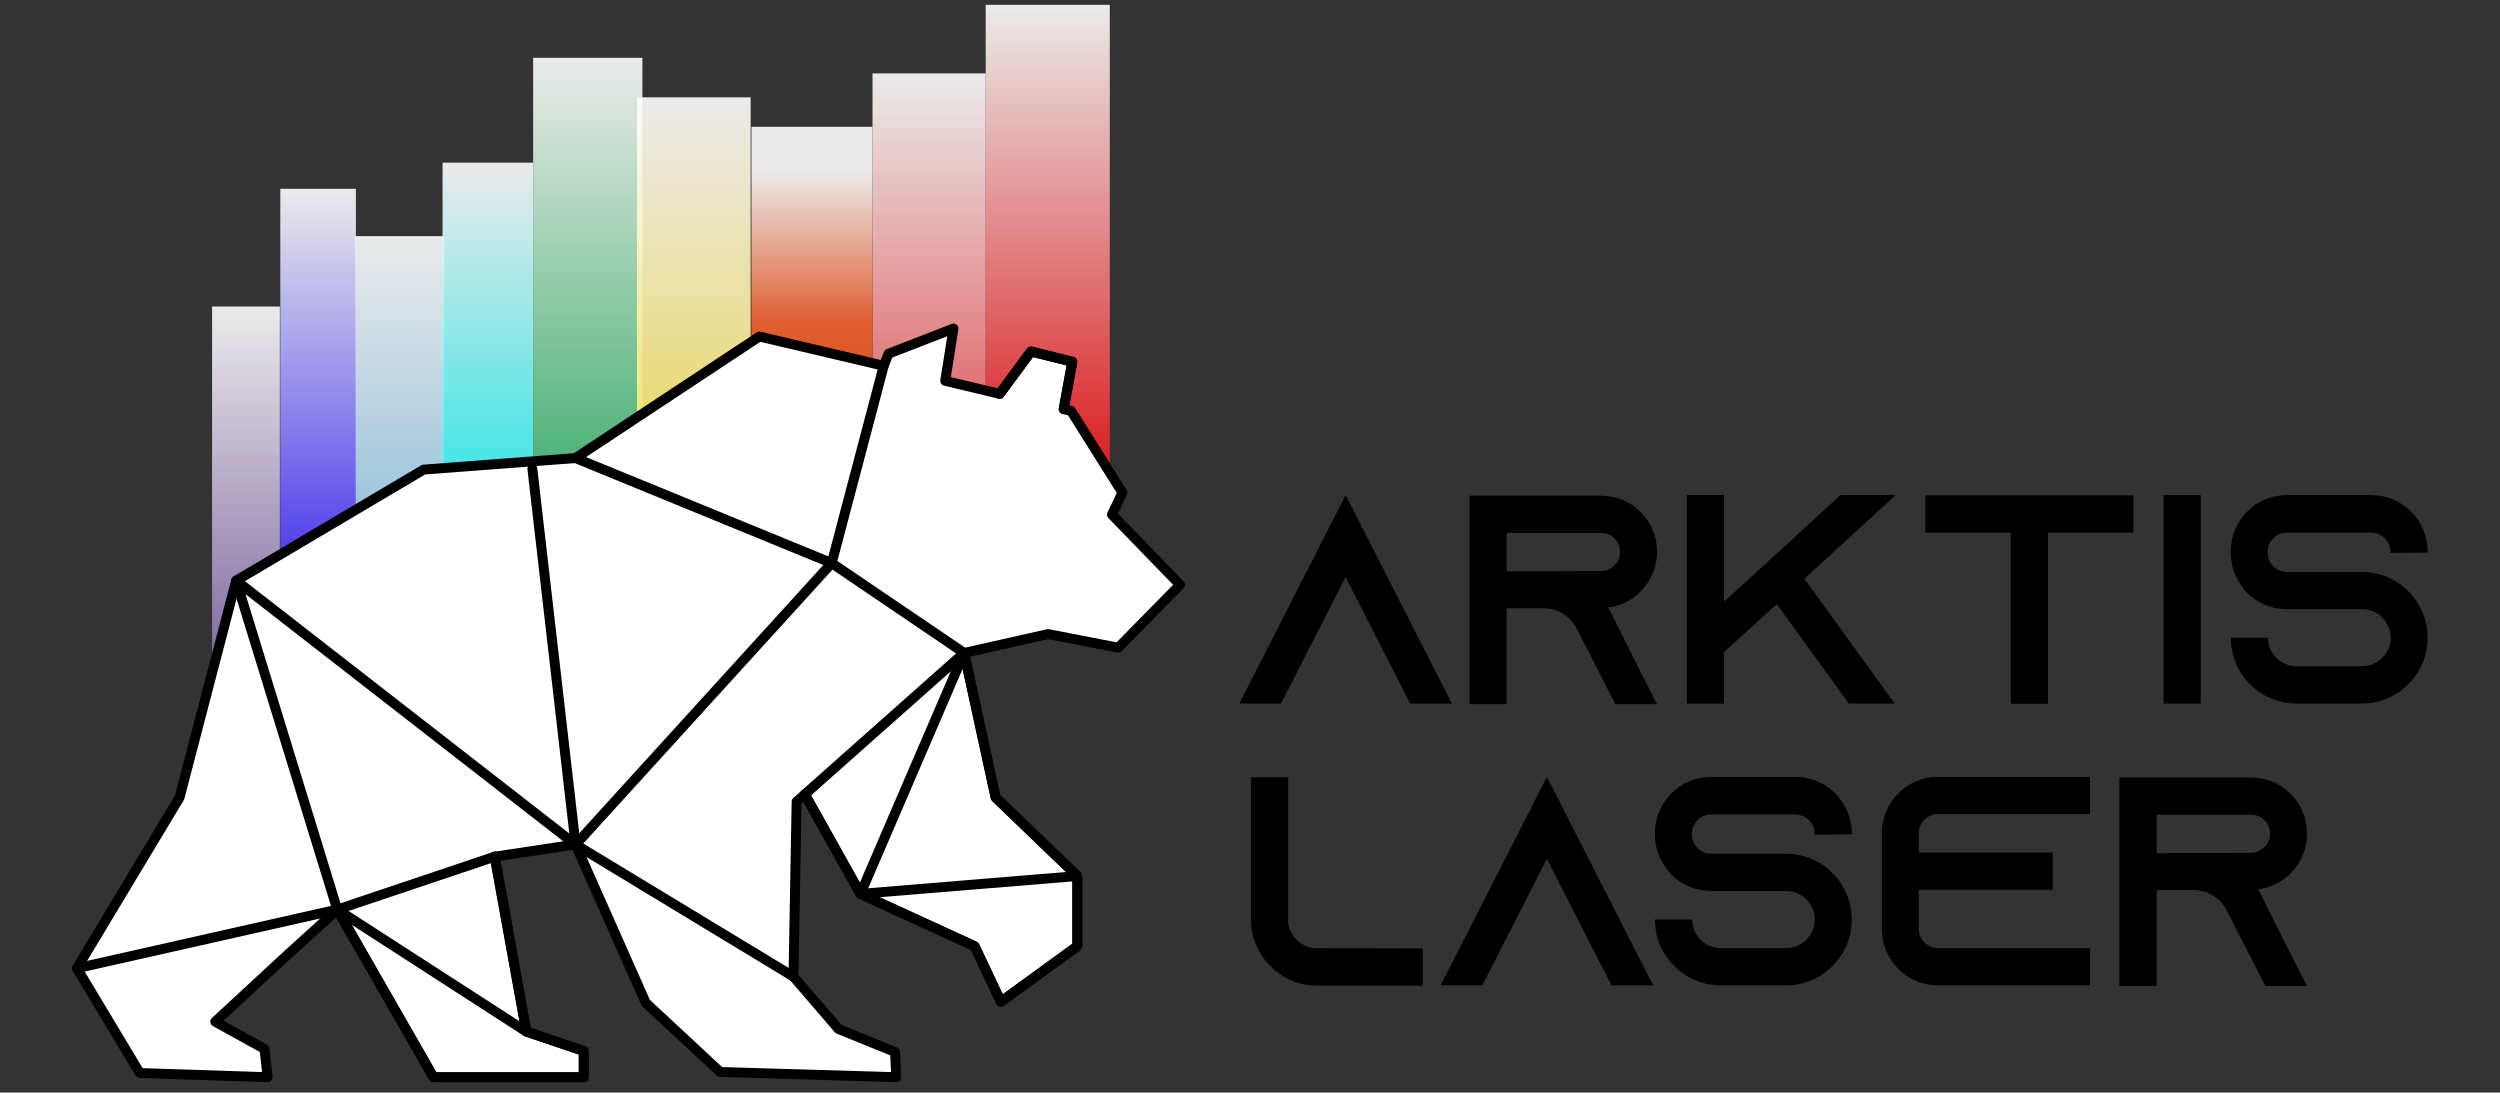
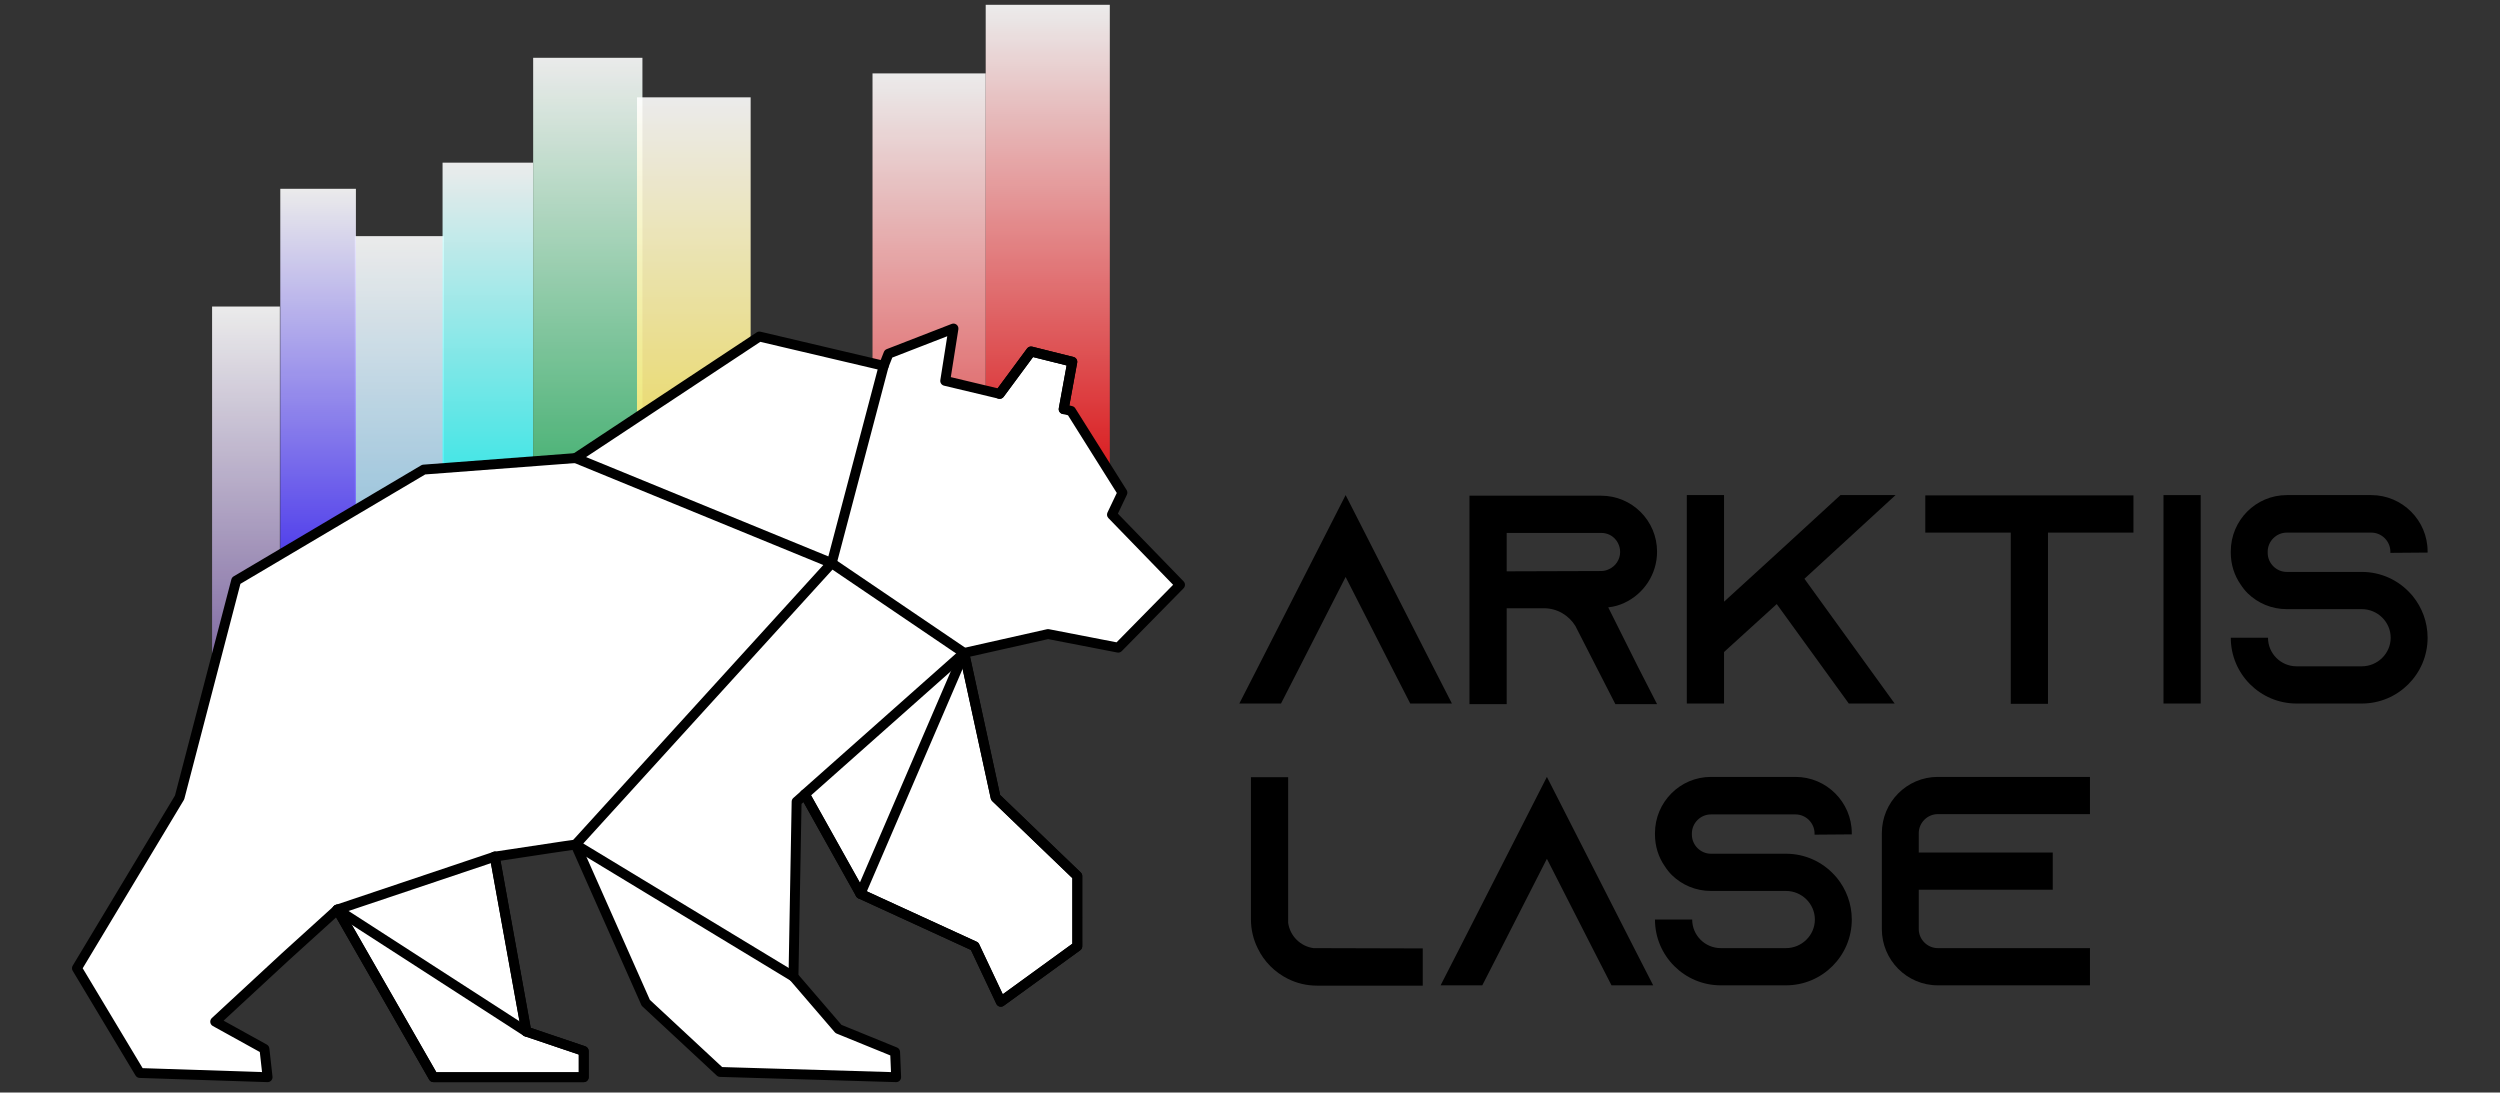
<svg xmlns="http://www.w3.org/2000/svg" viewBox="0 116.8 1820.757 795.676" id="svg2" version="1.1" style="max-height: 500px" width="1820.757" height="795.676">
  <rect x="0" y="116.8" width="1820.757" height="795.676" fill="#333333" stroke="none" />
  <defs id="defs6">
    <clipPath id="clipPath16" clipPathUnits="userSpaceOnUse">
      <path id="path14" d="M 0,768 H 1366 V 0 H 0 Z" />
    </clipPath>
    <clipPath id="clipPath24" clipPathUnits="userSpaceOnUse">
      <path id="path22" d="m 115.877,513.099 h 37.028 V 233.467 h -37.028 z" />
    </clipPath>
    <linearGradient id="linearGradient34" spreadMethod="pad" gradientTransform="matrix(0,-279.632,-279.632,0,134.391,513.099)" gradientUnits="userSpaceOnUse" y2="0" x2="1" y1="0" x1="0">
      <stop id="stop30" offset="0" style="stop-opacity:1;stop-color:#ffffff" />
      <stop id="stop32" offset="1" style="stop-opacity:1;stop-color:#55338c" />
    </linearGradient>
    <clipPath id="clipPath56" clipPathUnits="userSpaceOnUse">
      <path id="path54" d="m 193.837,551.554 h 48.715 V 328.42 h -48.715 z" />
    </clipPath>
    <linearGradient id="linearGradient68" spreadMethod="pad" gradientTransform="matrix(0,-223.134,-223.134,0,218.194,551.554)" gradientUnits="userSpaceOnUse" y2="0" x2="1" y1="0" x1="0">
      <stop id="stop62" offset="0" style="stop-opacity:1;stop-color:#ffffff" />
      <stop id="stop64" offset="0.763" style="stop-opacity:1;stop-color:#9ccfed" />
      <stop id="stop66" offset="1" style="stop-opacity:1;stop-color:#9ccfed" />
    </linearGradient>
    <clipPath id="clipPath90" clipPathUnits="userSpaceOnUse">
      <path id="path88" d="m 153.141,577.414 h 41.311 v -216.84 h -41.311 z" />
    </clipPath>
    <linearGradient id="linearGradient100" spreadMethod="pad" gradientTransform="matrix(0,-216.841,-216.841,0,173.796,577.414)" gradientUnits="userSpaceOnUse" y2="0" x2="1" y1="0" x1="0">
      <stop id="stop96" offset="0" style="stop-opacity:1;stop-color:#ffffff" />
      <stop id="stop98" offset="1" style="stop-opacity:1;stop-color:#4530ff" />
    </linearGradient>
    <clipPath id="clipPath122" clipPathUnits="userSpaceOnUse">
      <path id="path120" d="m 241.8,591.681 h 49.498 V 360.574 H 241.8 Z" />
    </clipPath>
    <linearGradient id="linearGradient132" spreadMethod="pad" gradientTransform="matrix(0,-231.107,-231.107,0,266.549,591.681)" gradientUnits="userSpaceOnUse" y2="0" x2="1" y1="0" x1="0">
      <stop id="stop128" offset="0" style="stop-opacity:1;stop-color:#ffffff" />
      <stop id="stop130" offset="1" style="stop-opacity:1;stop-color:#00f7f7" />
    </linearGradient>
    <clipPath id="clipPath154" clipPathUnits="userSpaceOnUse">
      <path id="path152" d="M 291.298,648.994 H 351 V 270.023 h -59.702 z" />
    </clipPath>
    <linearGradient id="linearGradient166" spreadMethod="pad" gradientTransform="matrix(0,-378.971,-378.971,0,321.149,648.994)" gradientUnits="userSpaceOnUse" y2="0" x2="1" y1="0" x1="0">
      <stop id="stop160" offset="0" style="stop-opacity:1;stop-color:#ffffff" />
      <stop id="stop162" offset="0.774" style="stop-opacity:1;stop-color:#18ad56" />
      <stop id="stop164" offset="1" style="stop-opacity:1;stop-color:#0da94e" />
    </linearGradient>
    <clipPath id="clipPath188" clipPathUnits="userSpaceOnUse">
      <path id="path186" d="M 476.713,640.473 H 538.55 V 348.924 h -61.837 z" />
    </clipPath>
    <linearGradient id="linearGradient198" spreadMethod="pad" gradientTransform="matrix(0,-291.549,-291.549,0,507.631,640.473)" gradientUnits="userSpaceOnUse" y2="0" x2="1" y1="0" x1="0">
      <stop id="stop194" offset="0" style="stop-opacity:1;stop-color:#ffffff" />
      <stop id="stop196" offset="1" style="stop-opacity:1;stop-color:#ec1e21" />
    </linearGradient>
    <clipPath id="clipPath220" clipPathUnits="userSpaceOnUse">
      <path id="path218" d="m 348.029,627.381 h 62.097 V 295.567 h -62.097 z" />
    </clipPath>
    <linearGradient id="linearGradient230" spreadMethod="pad" gradientTransform="matrix(0,-331.814,-331.814,0,379.078,627.381)" gradientUnits="userSpaceOnUse" y2="0" x2="1" y1="0" x1="0">
      <stop id="stop226" offset="0" style="stop-opacity:1;stop-color:#ffffff" />
      <stop id="stop228" offset="1" style="stop-opacity:1;stop-color:#fddc04" />
    </linearGradient>
    <clipPath id="clipPath252" clipPathUnits="userSpaceOnUse">
-       <path id="path250" d="m 410.58,611.276 h 66.111 V 446.538 H 410.58 Z" />
+       <path id="path250" d="m 410.58,611.276 h 66.111 H 410.58 Z" />
    </clipPath>
    <linearGradient id="linearGradient270" spreadMethod="pad" gradientTransform="matrix(0,-164.738,-164.738,0,443.636,611.276)" gradientUnits="userSpaceOnUse" y2="0" x2="1" y1="0" x1="0">
      <stop id="stop258" offset="0" style="stop-opacity:1;stop-color:#ffffff" />
      <stop id="stop260" offset="0.146" style="stop-opacity:1;stop-color:#ffffff" />
      <stop id="stop262" offset="0.652" style="stop-opacity:1;stop-color:#f2632f" />
      <stop id="stop264" offset="0.656" style="stop-opacity:1;stop-color:#f2632f" />
      <stop id="stop266" offset="0.781" style="stop-opacity:1;stop-color:#f15a24" />
      <stop id="stop268" offset="1" style="stop-opacity:1;stop-color:#f15a24" />
    </linearGradient>
    <clipPath id="clipPath292" clipPathUnits="userSpaceOnUse">
      <path id="path290" d="m 538.55,677.932 h 67.807 V 342.545 H 538.55 Z" />
    </clipPath>
    <linearGradient id="linearGradient304" spreadMethod="pad" gradientTransform="matrix(0,-335.387,-335.387,0,572.454,677.932)" gradientUnits="userSpaceOnUse" y2="0" x2="1" y1="0" x1="0">
      <stop id="stop298" offset="0" style="stop-opacity:1;stop-color:#ffffff" />
      <stop id="stop300" offset="0.748" style="stop-opacity:1;stop-color:#ec1e21" />
      <stop id="stop302" offset="1" style="stop-opacity:1;stop-color:#ec1e21" />
    </linearGradient>
  </defs>
  <g transform="matrix(1.333,0,0,-1.333,0,1024)" id="g8">
    <g id="g10">
      <g clip-path="url(#clipPath16)" id="g12">
        <g id="g18">
          <g id="g20" />
          <g id="g48">
            <g id="g46" opacity="0.9" clip-path="url(#clipPath24)">
              <g id="g44">
                <g id="g42">
                  <g id="g40">
                    <g id="g38">
                      <path id="path36" style="fill:url(#linearGradient34);stroke:none" d="M 152.905,513.099 H 115.877 V 233.467 h 37.028 z" />
                    </g>
                  </g>
                </g>
              </g>
            </g>
          </g>
        </g>
        <g id="g50">
          <g id="g52" />
          <g id="g82">
            <g id="g80" opacity="0.9" clip-path="url(#clipPath56)">
              <g id="g78">
                <g id="g76">
                  <g id="g74">
                    <g id="g72">
                      <path id="path70" style="fill:url(#linearGradient68);stroke:none" d="m 242.552,328.42 h -48.715 v 223.134 h 48.715 z" />
                    </g>
                  </g>
                </g>
              </g>
            </g>
          </g>
        </g>
        <g id="g84">
          <g id="g86" />
          <g id="g114">
            <g id="g112" opacity="0.9" clip-path="url(#clipPath90)">
              <g id="g110">
                <g id="g108">
                  <g id="g106">
                    <g id="g104">
                      <path id="path102" style="fill:url(#linearGradient100);stroke:none" d="m 194.452,360.574 h -41.311 v 216.841 h 41.311 z" />
                    </g>
                  </g>
                </g>
              </g>
            </g>
          </g>
        </g>
        <g id="g116">
          <g id="g118" />
          <g id="g146">
            <g id="g144" opacity="0.9" clip-path="url(#clipPath122)">
              <g id="g142">
                <g id="g140">
                  <g id="g138">
                    <g id="g136">
                      <path id="path134" style="fill:url(#linearGradient132);stroke:none" d="m 241.8,591.681 h 49.498 V 360.574 H 241.8 Z" />
                    </g>
                  </g>
                </g>
              </g>
            </g>
          </g>
        </g>
        <g id="g148">
          <g id="g150" />
          <g id="g180">
            <g id="g178" opacity="0.9" clip-path="url(#clipPath154)">
              <g id="g176">
                <g id="g174">
                  <g id="g172">
                    <g id="g170">
                      <path id="path168" style="fill:url(#linearGradient166);stroke:none" d="M 291.298,648.994 H 351 V 270.023 h -59.702 z" />
                    </g>
                  </g>
                </g>
              </g>
            </g>
          </g>
        </g>
        <g id="g182">
          <g id="g184" />
          <g id="g212">
            <g id="g210" opacity="0.9" clip-path="url(#clipPath188)">
              <g id="g208">
                <g id="g206">
                  <g id="g204">
                    <g id="g202">
                      <path id="path200" style="fill:url(#linearGradient198);stroke:none" d="m 476.713,640.473 h 61.838 V 348.924 h -61.838 z" />
                    </g>
                  </g>
                </g>
              </g>
            </g>
          </g>
        </g>
        <g id="g214">
          <g id="g216" />
          <g id="g244">
            <g id="g242" opacity="0.9" clip-path="url(#clipPath220)">
              <g id="g240">
                <g id="g238">
                  <g id="g236">
                    <g id="g234">
                      <path id="path232" style="fill:url(#linearGradient230);stroke:none" d="m 348.029,627.381 h 62.097 V 295.567 h -62.097 z" />
                    </g>
                  </g>
                </g>
              </g>
            </g>
          </g>
        </g>
        <g id="g246">
          <g id="g248" />
          <g id="g284">
            <g id="g282" opacity="0.9" clip-path="url(#clipPath252)">
              <g id="g280">
                <g id="g278">
                  <g id="g276">
                    <g id="g274">
                      <path id="path272" style="fill:url(#linearGradient270);stroke:none" d="m 410.58,611.276 h 66.111 V 446.538 H 410.58 Z" />
                    </g>
                  </g>
                </g>
              </g>
            </g>
          </g>
        </g>
        <g id="g286">
          <g id="g288" />
          <g id="g318">
            <g id="g316" opacity="0.9" clip-path="url(#clipPath292)">
              <g id="g314">
                <g id="g312">
                  <g id="g310">
                    <g id="g308">
                      <path id="path306" style="fill:url(#linearGradient304);stroke:none" d="m 538.55,677.932 h 67.807 V 342.545 H 538.55 Z" />
                    </g>
                  </g>
                </g>
              </g>
            </g>
          </g>
        </g>
        <g transform="translate(572.615,334.145)" id="g320">
          <path id="path322" style="fill:#ffffff;fill-opacity:1;fill-rule:nonzero;stroke:none" d="m 0,0 -45.787,-10.302 17.17,-78.983 44.643,-42.926 v -38.359 l -41.781,-30.334 -14.309,30.334 -62.385,28.629 -30.406,54.373 -4.519,-4.007 -1.717,-95.592 24.611,-28.618 30.918,-12.591 0.572,-13.736 -96.165,2.861 -40.636,37.775 -38.347,86.435 c -0.978,0 -21.284,-3.064 -44.13,-6.558 l 17.278,-95.604 31.335,-10.601 v -14.308 h -82.095 l -52.524,91.586 -28.414,-25.767 -38.347,-35.485 26.9,-14.881 1.717,-15.453 -69.826,2.289 -34.34,57.234 56.089,93.304 30.907,118.474 102.461,60.669 4.555,0.345 78.434,5.95 100.41,66.404 67.954,-16.002 2.599,6.594 35.509,13.784 -4.519,-28.605 29.786,-7.107 17.134,23.18 22.56,-5.64 -4.734,-25.886 4.03,-0.966 L 40.636,77.266 34.913,65.247 72.115,26.9 38.347,-7.44 Z" />
        </g>
        <g transform="translate(238.43,94.734)" id="g324">
          <path id="path326" style="fill:#000000;fill-opacity:1;fill-rule:nonzero;stroke:none" d="m 0,0 h 77.828 v 9.669 l -29.5,9.979 c -0.931,0.315 -1.618,1.111 -1.793,2.078 l -17.277,95.605 c -0.129,0.717 0.037,1.457 0.46,2.051 0.424,0.593 1.07,0.99 1.791,1.1 43.074,6.59 44.027,6.59 44.538,6.59 1.068,0 2.036,-0.629 2.469,-1.606 l 38.124,-85.928 39.486,-36.707 92.249,-2.746 -0.379,9.103 -29.31,11.936 c -0.398,0.162 -0.75,0.415 -1.03,0.741 l -24.611,28.617 c -0.433,0.503 -0.665,1.147 -0.653,1.81 l 1.718,95.593 c 0.013,0.755 0.343,1.471 0.909,1.973 l 4.519,4.008 c 0.611,0.543 1.433,0.782 2.243,0.641 0.806,-0.136 1.508,-0.631 1.908,-1.345 L 233.663,99.56 295.248,71.297 c 0.578,-0.265 1.045,-0.727 1.316,-1.303 l 12.917,-27.383 38.027,27.608 v 35.831 l -43.813,42.129 c -0.387,0.371 -0.654,0.849 -0.768,1.373 l -17.17,78.984 c -0.315,1.451 0.599,2.885 2.047,3.21 l 45.788,10.302 c 0.365,0.08 0.74,0.089 1.108,0.015 l 36.922,-7.163 30.902,31.424 -35.366,36.453 c -0.786,0.81 -0.985,2.024 -0.5,3.043 l 5.085,10.678 -26.669,42.451 -2.957,0.709 c -1.396,0.334 -2.287,1.701 -2.029,3.114 l 4.278,23.393 -18.347,4.588 -16.061,-21.727 c -0.643,-0.871 -1.741,-1.272 -2.8,-1.022 l -29.785,7.106 c -1.373,0.328 -2.262,1.656 -2.042,3.05 l 3.786,23.965 -30.027,-11.656 -2.165,-5.493 c -0.493,-1.249 -1.824,-1.945 -3.134,-1.64 L 176.974,399.07 77.537,333.311 c -0.384,-0.254 -0.827,-0.406 -1.286,-0.441 l -82.36,-6.248 -100.961,-59.779 -30.625,-117.399 c -0.066,-0.25 -0.166,-0.489 -0.299,-0.71 l -55.254,-91.913 32.749,-54.581 65.235,-2.139 -1.218,10.964 -25.676,14.203 c -0.759,0.42 -1.271,1.178 -1.375,2.039 -0.104,0.862 0.211,1.72 0.847,2.308 l 38.348,35.485 28.434,25.786 c 0.607,0.552 1.429,0.794 2.237,0.668 0.808,-0.128 1.515,-0.614 1.922,-1.325 z M 80.53,-5.403 H -1.565 c -0.968,0 -1.863,0.517 -2.344,1.358 l -50.853,88.672 -25.926,-23.51 -35.584,-32.929 23.629,-13.071 c 0.767,-0.425 1.281,-1.195 1.378,-2.067 l 1.717,-15.454 c 0.087,-0.779 -0.169,-1.556 -0.702,-2.133 -0.532,-0.576 -1.276,-0.904 -2.072,-0.865 l -69.825,2.29 c -0.918,0.03 -1.757,0.523 -2.229,1.31 l -34.34,57.233 c -0.514,0.858 -0.514,1.927 0.001,2.783 l 55.889,92.971 30.808,118.098 c 0.18,0.689 0.625,1.28 1.238,1.643 l 102.461,60.668 c 0.357,0.211 0.758,0.338 1.172,0.369 l 82.289,6.242 99.825,66.017 c 0.621,0.412 1.382,0.547 2.11,0.376 l 65.677,-15.466 1.742,4.419 c 0.276,0.701 0.833,1.255 1.536,1.528 l 35.51,13.783 c 0.901,0.349 1.92,0.192 2.673,-0.414 0.753,-0.608 1.124,-1.571 0.973,-2.526 l -4.129,-26.135 25.615,-6.112 16.073,21.744 c 0.651,0.879 1.767,1.279 2.829,1.015 l 22.559,-5.641 c 1.382,-0.346 2.259,-1.705 2.003,-3.107 l -4.274,-23.369 1.541,-0.369 c 0.688,-0.165 1.283,-0.592 1.659,-1.191 l 28.045,-44.642 c 0.492,-0.783 0.55,-1.764 0.151,-2.599 l -4.916,-10.324 35.896,-37 c 1.021,-1.052 1.016,-2.729 -0.013,-3.775 l -33.769,-34.34 c -0.635,-0.647 -1.548,-0.935 -2.441,-0.758 l -37.791,7.332 -42.619,-9.588 16.426,-75.559 44.05,-42.356 c 0.529,-0.51 0.829,-1.213 0.829,-1.948 V 68.841 c 0,-0.865 -0.414,-1.678 -1.115,-2.186 L 310.016,36.322 c -0.65,-0.474 -1.479,-0.634 -2.258,-0.43 -0.78,0.198 -1.429,0.735 -1.772,1.463 l -13.889,29.442 -61.488,28.218 c -0.521,0.239 -0.952,0.638 -1.232,1.137 l -28.766,51.443 -1.12,-0.994 -1.677,-93.376 23.514,-27.342 30.314,-12.345 c 0.98,-0.4 1.637,-1.333 1.681,-2.391 l 0.572,-13.736 c 0.031,-0.749 -0.25,-1.478 -0.778,-2.012 -0.527,-0.533 -1.261,-0.841 -2.002,-0.801 L 154.95,-2.54 c -0.655,0.02 -1.28,0.276 -1.759,0.722 l -40.636,37.775 c -0.268,0.248 -0.483,0.549 -0.63,0.883 l -37.542,84.616 c -3.457,-0.477 -13.28,-1.918 -39.313,-5.895 l 16.5,-91.304 29.826,-10.09 c 1.097,-0.372 1.837,-1.402 1.837,-2.56 V -2.702 c 0,-1.492 -1.211,-2.701 -2.703,-2.701" />
        </g>
        <g transform="translate(472.019,194.284)" id="g328">
          <path id="path330" style="fill:#000000;fill-opacity:1;fill-rule:nonzero;stroke:none" d="m 0,0 61.587,-28.251 c 0.579,-0.265 1.045,-0.727 1.316,-1.303 L 75.821,-56.94 113.85,-29.329 V 6.492 l -43.816,42.13 c -0.386,0.371 -0.653,0.849 -0.767,1.373 L 53.077,124.47 -28.908,51.708 Z m 74.769,-63.744 c -0.224,0 -0.45,0.028 -0.671,0.085 -0.78,0.199 -1.429,0.736 -1.772,1.464 L 58.437,-32.751 -3.054,-4.544 c -0.521,0.239 -0.953,0.637 -1.232,1.137 l -30.4,54.375 c -0.619,1.108 -0.384,2.498 0.565,3.339 l 87.064,77.269 c 0.717,0.638 1.72,0.848 2.632,0.548 0.912,-0.297 1.598,-1.056 1.802,-1.995 L 74.373,51.947 118.425,9.589 c 0.529,-0.509 0.829,-1.212 0.829,-1.947 v -38.349 c 0,-0.865 -0.414,-1.678 -1.115,-2.186 L 76.356,-63.229 c -0.466,-0.338 -1.022,-0.515 -1.587,-0.515" />
        </g>
        <g transform="translate(318.892,89.331)" id="g332">
          <path id="path334" style="fill:#000000;fill-opacity:1;fill-rule:nonzero;stroke:none" d="m 0,0 h -82.092 c -0.967,0 -1.862,0.518 -2.344,1.358 l -52.527,91.589 c -0.742,1.294 -0.295,2.945 1,3.688 1.295,0.743 2.947,0.296 3.688,-1 L -80.526,5.403 h 77.824 v 9.669 l -29.497,9.979 c -0.931,0.315 -1.618,1.111 -1.793,2.078 l -17.286,95.601 c -0.266,1.469 0.709,2.874 2.178,3.14 1.471,0.277 2.873,-0.71 3.14,-2.178 L -28.957,29.66 0.866,19.57 C 1.963,19.199 2.702,18.169 2.702,17.011 V 2.702 C 2.702,1.209 1.492,0 0,0" />
        </g>
        <g transform="translate(581.116,454.315)" id="g336">
          <path id="path338" style="fill:#000000;fill-opacity:1;fill-rule:nonzero;stroke:none" d="M 0,0 C -0.161,0 -0.325,0.014 -0.489,0.044 -1.957,0.312 -2.93,1.72 -2.661,3.188 L 1.616,26.584 -16.732,31.171 -32.795,9.439 c -0.887,-1.201 -2.578,-1.454 -3.779,-0.567 -1.2,0.887 -1.453,2.579 -0.566,3.779 l 17.137,23.186 c 0.65,0.88 1.766,1.278 2.828,1.015 l 22.56,-5.64 C 6.767,30.866 7.643,29.506 7.387,28.104 L 2.655,2.216 C 2.416,0.913 1.28,0 0,0" />
        </g>
        <g transform="translate(42.028,148.853)" id="g340">
-           <path id="path342" style="fill:#000000;fill-opacity:1;fill-rule:nonzero;stroke:none" d="m 0,0 c -1.235,0 -2.35,0.853 -2.633,2.108 -0.328,1.456 0.586,2.903 2.042,3.231 l 139.397,31.424 -54.39,176.925 c -0.346,1.127 0.078,2.348 1.048,3.018 0.97,0.668 2.264,0.632 3.193,-0.091 L 269.03,76.334 246.155,275.188 c -0.171,1.483 0.893,2.823 2.375,2.993 1.49,0.169 2.823,-0.892 2.993,-2.375 L 275.133,70.56 c 0.124,-1.081 -0.412,-2.131 -1.36,-2.664 -0.949,-0.534 -2.126,-0.444 -2.983,0.222 L 92.097,207.095 144.828,35.562 c 0.221,-0.719 0.132,-1.498 -0.245,-2.148 -0.377,-0.651 -1.009,-1.115 -1.743,-1.281 L 0.597,0.067 C 0.397,0.022 0.197,0 0,0" />
-         </g>
+           </g>
        <g transform="translate(454.411,370.199)" id="g344">
          <path id="path346" style="fill:#000000;fill-opacity:1;fill-rule:nonzero;stroke:none" d="m 0,0 c -0.348,0 -0.696,0.067 -1.025,0.201 l -140.003,57.4 c -1.38,0.567 -2.041,2.145 -1.475,3.525 0.566,1.381 2.144,2.04 3.525,1.476 L -1.827,6.37 25.817,111.19 c 0.38,1.443 1.859,2.303 3.301,1.924 1.443,-0.38 2.304,-1.859 1.924,-3.302 L 2.613,2.013 C 2.414,1.26 1.901,0.63 1.204,0.282 0.826,0.094 0.413,0 0,0" />
        </g>
        <g transform="translate(793.28,296.187)" id="g348">
          <path id="path350" style="fill:#000000;fill-opacity:1;fill-rule:nonzero;stroke:none" d="M 0,0 H -22.777 L -33.189,20.336 -58.081,69.142 -82.971,20.336 -93.383,0 h -22.777 l 10.412,20.336 47.667,93.545 47.669,-93.545 z" />
        </g>
        <g transform="translate(874.771,368.582)" id="g352">
          <path id="path354" style="fill:#000000;fill-opacity:1;fill-rule:nonzero;stroke:none" d="m 0,0 c 1.464,0 2.929,0.325 4.232,0.976 3.742,1.626 6.18,5.367 6.18,9.436 0,3.742 -1.95,6.343 -3.09,7.483 C 6.021,19.197 3.581,20.824 0,20.824 H -51.572 V -0.164 Z M 20.175,-52.387 30.587,-72.723 H 7.81 l -10.412,20.336 -10.9,21.312 -0.488,0.976 c -3.578,5.858 -9.924,9.763 -17.246,9.763 H -51.572 V -72.723 H -71.908 V 41.16 H 0 c 8.462,0 16.106,-3.416 21.639,-8.948 5.531,-5.532 8.948,-13.177 8.948,-21.639 0,-12.362 -7.322,-23.101 -17.895,-27.98 -2.766,-1.303 -5.694,-2.116 -8.787,-2.441 z" />
        </g>
        <g transform="translate(985.878,364.353)" id="g356">
          <path id="path358" style="fill:#000000;fill-opacity:1;fill-rule:nonzero;stroke:none" d="M 0,0 49.292,-68.166 H 24.238 L -15.13,-13.829 -43.928,-40.023 V -68.166 H -64.264 V 45.715 h 20.336 V -12.528 L -27.17,2.765 -12.04,16.594 19.684,45.715 H 49.78 Z" />
        </g>
        <g transform="translate(1165.634,409.904)" id="g360">
          <path id="path362" style="fill:#000000;fill-opacity:1;fill-rule:nonzero;stroke:none" d="m 0,0 v -20.336 h -46.693 v -93.545 h -20.336 v 93.545 h -46.69 V 0 Z" />
        </g>
        <path id="path364" style="fill:#000000;fill-opacity:1;fill-rule:nonzero;stroke:none" d="m 1182.051,410.068 h 20.336 V 296.187 h -20.336 z" />
        <g transform="translate(1306.014,378.506)" id="g366">
          <path id="path368" style="fill:#000000;fill-opacity:1;fill-rule:nonzero;stroke:none" d="m 0,0 v 0.649 c 0,5.694 -4.718,10.413 -10.412,10.413 h -46.202 c -5.694,0 -10.412,-4.719 -10.412,-10.413 V 0 c 0,-5.694 4.718,-10.412 10.412,-10.412 h 40.996 c 10.576,0 20.011,-4.557 26.518,-11.713 0.488,-0.488 0.813,-0.976 1.301,-1.464 5.045,-6.183 8.135,-14.154 8.135,-22.777 0,-19.847 -16.106,-35.954 -35.954,-35.954 h -35.627 c -19.85,0 -35.956,16.107 -35.956,35.954 h 20.336 c 0,-8.623 6.997,-15.618 15.62,-15.618 h 35.627 c 8.623,0 15.782,6.995 15.782,15.618 0,8.623 -7.159,15.618 -15.782,15.618 h -40.996 c -8.299,0 -15.782,3.254 -21.312,8.623 -1.465,1.462 -2.766,3.09 -3.905,4.879 -3.417,4.881 -5.37,10.9 -5.37,17.407 v 0.652 c 0,16.92 13.668,30.749 30.587,30.749 h 46.202 c 16.919,0 30.748,-13.829 30.748,-30.749 V 0.161 Z" />
        </g>
        <g transform="translate(777.335,162.39)" id="g370">
          <path id="path372" style="fill:#000000;fill-opacity:1;fill-rule:nonzero;stroke:none" d="m 0,0 v -20.336 h -57.754 c -5.694,0 -11.061,1.304 -15.943,3.742 -7.158,3.58 -13.015,9.435 -16.43,16.594 -2.441,4.881 -3.742,10.251 -3.742,15.945 v 77.602 h 20.336 V 13.993 c 0.976,-7.159 6.67,-12.853 13.826,-13.829 z" />
        </g>
        <g transform="translate(903.245,142.218)" id="g374">
          <path id="path376" style="fill:#000000;fill-opacity:1;fill-rule:nonzero;stroke:none" d="M 0,0 H -22.777 L -33.189,20.336 -58.079,69.142 -82.971,20.336 -93.383,0 h -22.777 l 10.412,20.336 47.669,93.544 47.667,-93.544 z" />
        </g>
        <g transform="translate(991.411,224.537)" id="g378">
          <path id="path380" style="fill:#000000;fill-opacity:1;fill-rule:nonzero;stroke:none" d="m 0,0 v 0.652 c 0,5.694 -4.718,10.412 -10.412,10.412 h -46.202 c -5.694,0 -10.412,-4.718 -10.412,-10.412 V 0 c 0,-5.694 4.718,-10.412 10.412,-10.412 h 40.996 c 10.576,0 20.011,-4.554 26.518,-11.713 0.488,-0.488 0.813,-0.976 1.301,-1.464 5.045,-6.183 8.135,-14.154 8.135,-22.777 0,-19.847 -16.106,-35.954 -35.954,-35.954 h -35.629 c -19.848,0 -35.954,16.107 -35.954,35.954 h 20.336 c 0,-8.623 6.995,-15.618 15.618,-15.618 h 35.629 c 8.623,0 15.782,6.995 15.782,15.618 0,8.623 -7.159,15.618 -15.782,15.618 h -40.996 c -8.299,0 -15.782,3.254 -21.312,8.623 -1.465,1.465 -2.768,3.09 -3.905,4.879 -3.417,4.881 -5.37,10.9 -5.37,17.41 v 0.649 c 0,16.921 13.665,30.748 30.587,30.748 h 46.202 c 16.919,0 30.748,-13.827 30.748,-30.748 V 0.164 Z" />
        </g>
        <g transform="translate(1048.34,225.35)" id="g382">
          <path id="path384" style="fill:#000000;fill-opacity:1;fill-rule:nonzero;stroke:none" d="M 0,0 V -10.573 H 73.208 V -30.909 H 0 v -21.475 c 0,-5.695 4.718,-10.412 10.412,-10.412 H 93.544 V -83.132 H 10.412 c -16.919,0 -30.584,13.829 -30.584,30.748 V 0 c 0,16.921 13.665,30.748 30.584,30.748 H 93.544 V 10.412 H 10.412 C 4.718,10.412 0,5.694 0,0" />
        </g>
        <g transform="translate(1229.887,214.614)" id="g386">
-           <path id="path388" style="fill:#000000;fill-opacity:1;fill-rule:nonzero;stroke:none" d="m 0,0 c 1.464,0 2.929,0.325 4.23,0.976 3.741,1.628 6.182,5.37 6.182,9.436 0,3.742 -1.953,6.346 -3.093,7.483 C 6.019,19.196 3.578,20.824 0,20.824 H -51.572 V -0.164 Z M 20.172,-52.384 30.584,-72.72 H 7.808 l -10.412,20.336 -10.901,21.312 -0.488,0.976 c -3.578,5.855 -9.924,9.76 -17.243,9.76 H -51.572 V -72.72 H -71.91 V 41.16 H 0 c 8.459,0 16.106,-3.417 21.637,-8.948 5.53,-5.53 8.947,-13.177 8.947,-21.636 0,-12.365 -7.319,-23.102 -17.895,-27.983 -2.765,-1.301 -5.694,-2.116 -8.787,-2.441 z" />
-         </g>
+           </g>
        <g transform="translate(470.088,189.494)" id="g390">
-           <path id="path392" style="fill:#000000;fill-opacity:1;fill-rule:nonzero;stroke:none" d="m 0,0 c -1.392,0 -2.573,1.068 -2.69,2.481 -0.006,0.075 -0.009,0.15 -0.009,0.224 10e-4,1.392 1.069,2.574 2.481,2.689 l 118.48,9.731 c 1.476,0.141 2.791,-0.983 2.914,-2.472 0.006,-0.076 0.009,-0.15 0.009,-0.225 0,-1.392 -1.069,-2.573 -2.481,-2.688 L 0.224,0.009 C 0.149,0.003 0.074,0 0,0" />
-         </g>
+           </g>
        <g transform="translate(433.521,144.274)" id="g394">
          <path id="path396" style="fill:#000000;fill-opacity:1;fill-rule:nonzero;stroke:none" d="m 0,0 c -0.477,0 -0.96,0.127 -1.397,0.392 l -119.047,72.127 c -0.691,0.418 -1.159,1.124 -1.275,1.924 -0.115,0.799 0.132,1.608 0.676,2.205 L 18.892,230.444 c 0.905,0.995 2.402,1.174 3.515,0.418 l 72.345,-49.061 c 1.072,-0.728 1.477,-2.114 0.965,-3.304 L 39.053,46.853 c -0.591,-1.372 -2.18,-2.007 -3.551,-1.414 -1.37,0.591 -2.003,2.18 -1.413,3.55 L 89.87,178.582 21.313,225.075 -114.837,75.44 1.402,5.014 C 2.679,4.24 3.086,2.579 2.313,1.303 1.806,0.464 0.914,0 0,0" />
        </g>
        <g transform="translate(287.557,114.238)" id="g398">
          <path id="path400" style="fill:#000000;fill-opacity:1;fill-rule:nonzero;stroke:none" d="m 0,0 c -0.502,0 -1.01,0.14 -1.463,0.433 l -103.286,66.68 c -0.872,0.564 -1.344,1.577 -1.216,2.606 0.13,1.03 0.837,1.896 1.821,2.226 l 86.073,28.924 c 1.418,0.475 2.947,-0.287 3.422,-1.7 0.476,-1.416 -0.285,-2.947 -1.7,-3.423 L -97.103,68.61 1.468,4.973 C 2.722,4.164 3.082,2.491 2.273,1.238 1.756,0.437 0.887,0 0,0" />
        </g>
      </g>
    </g>
  </g>
</svg>